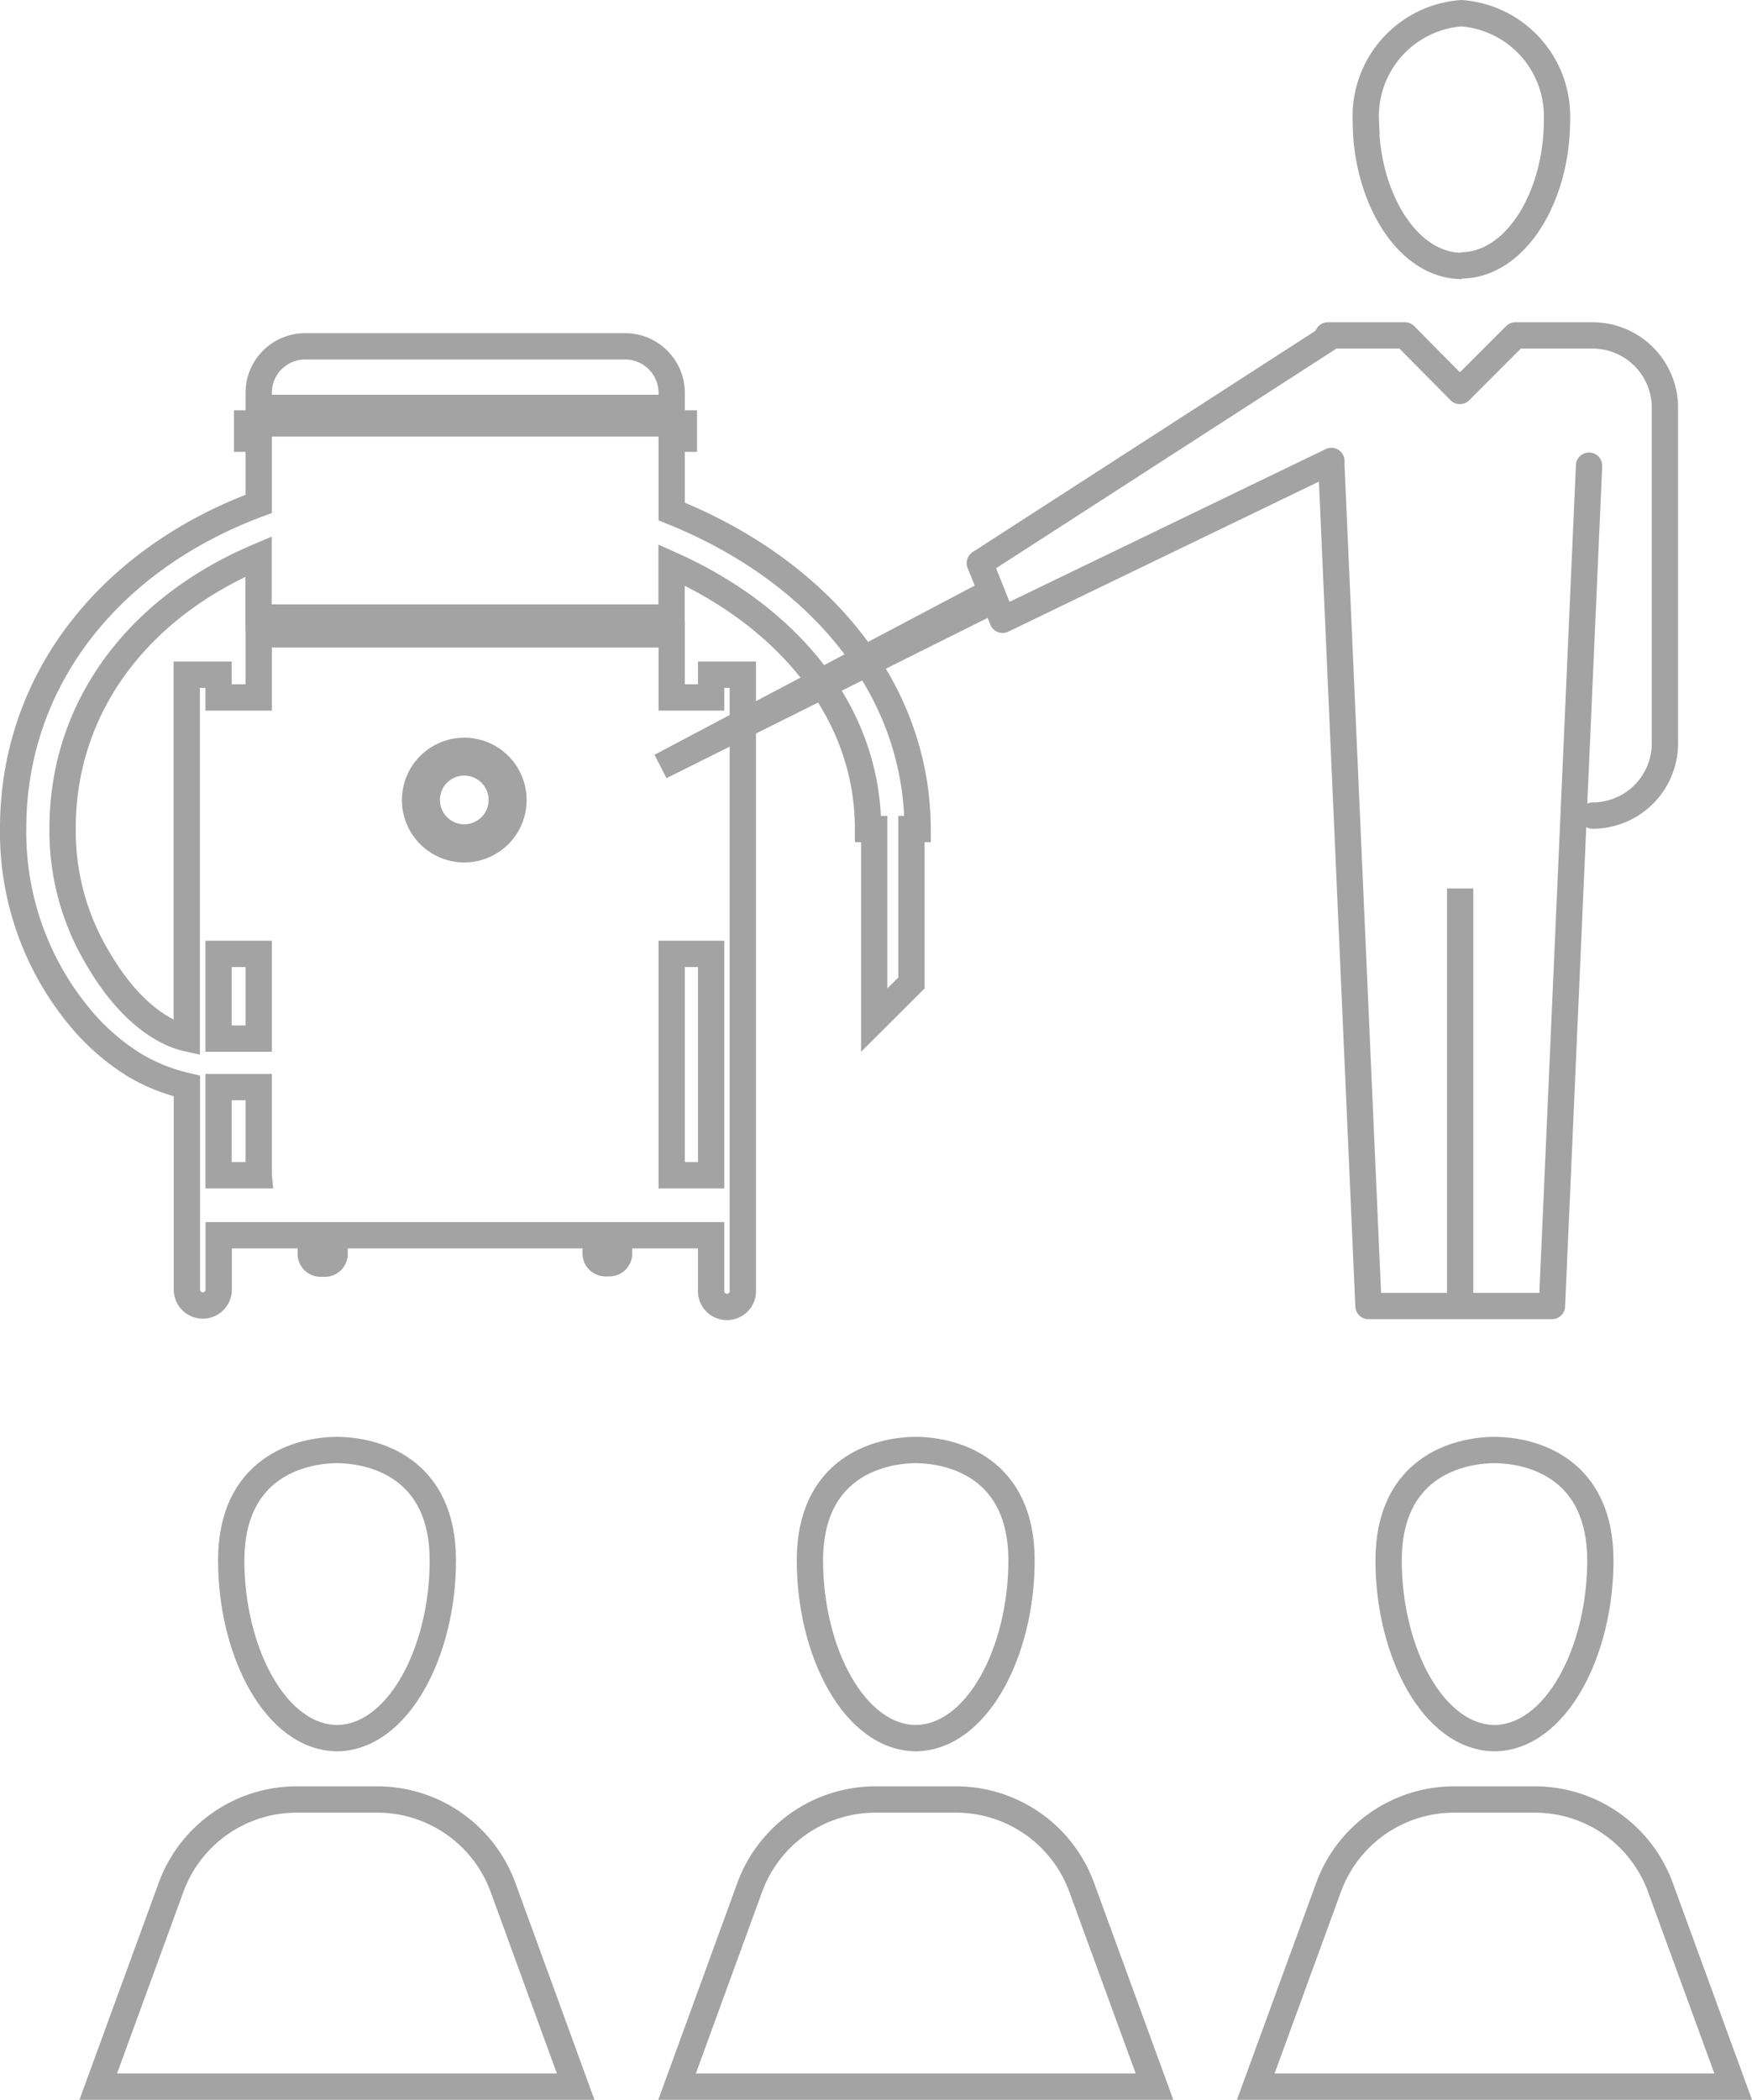
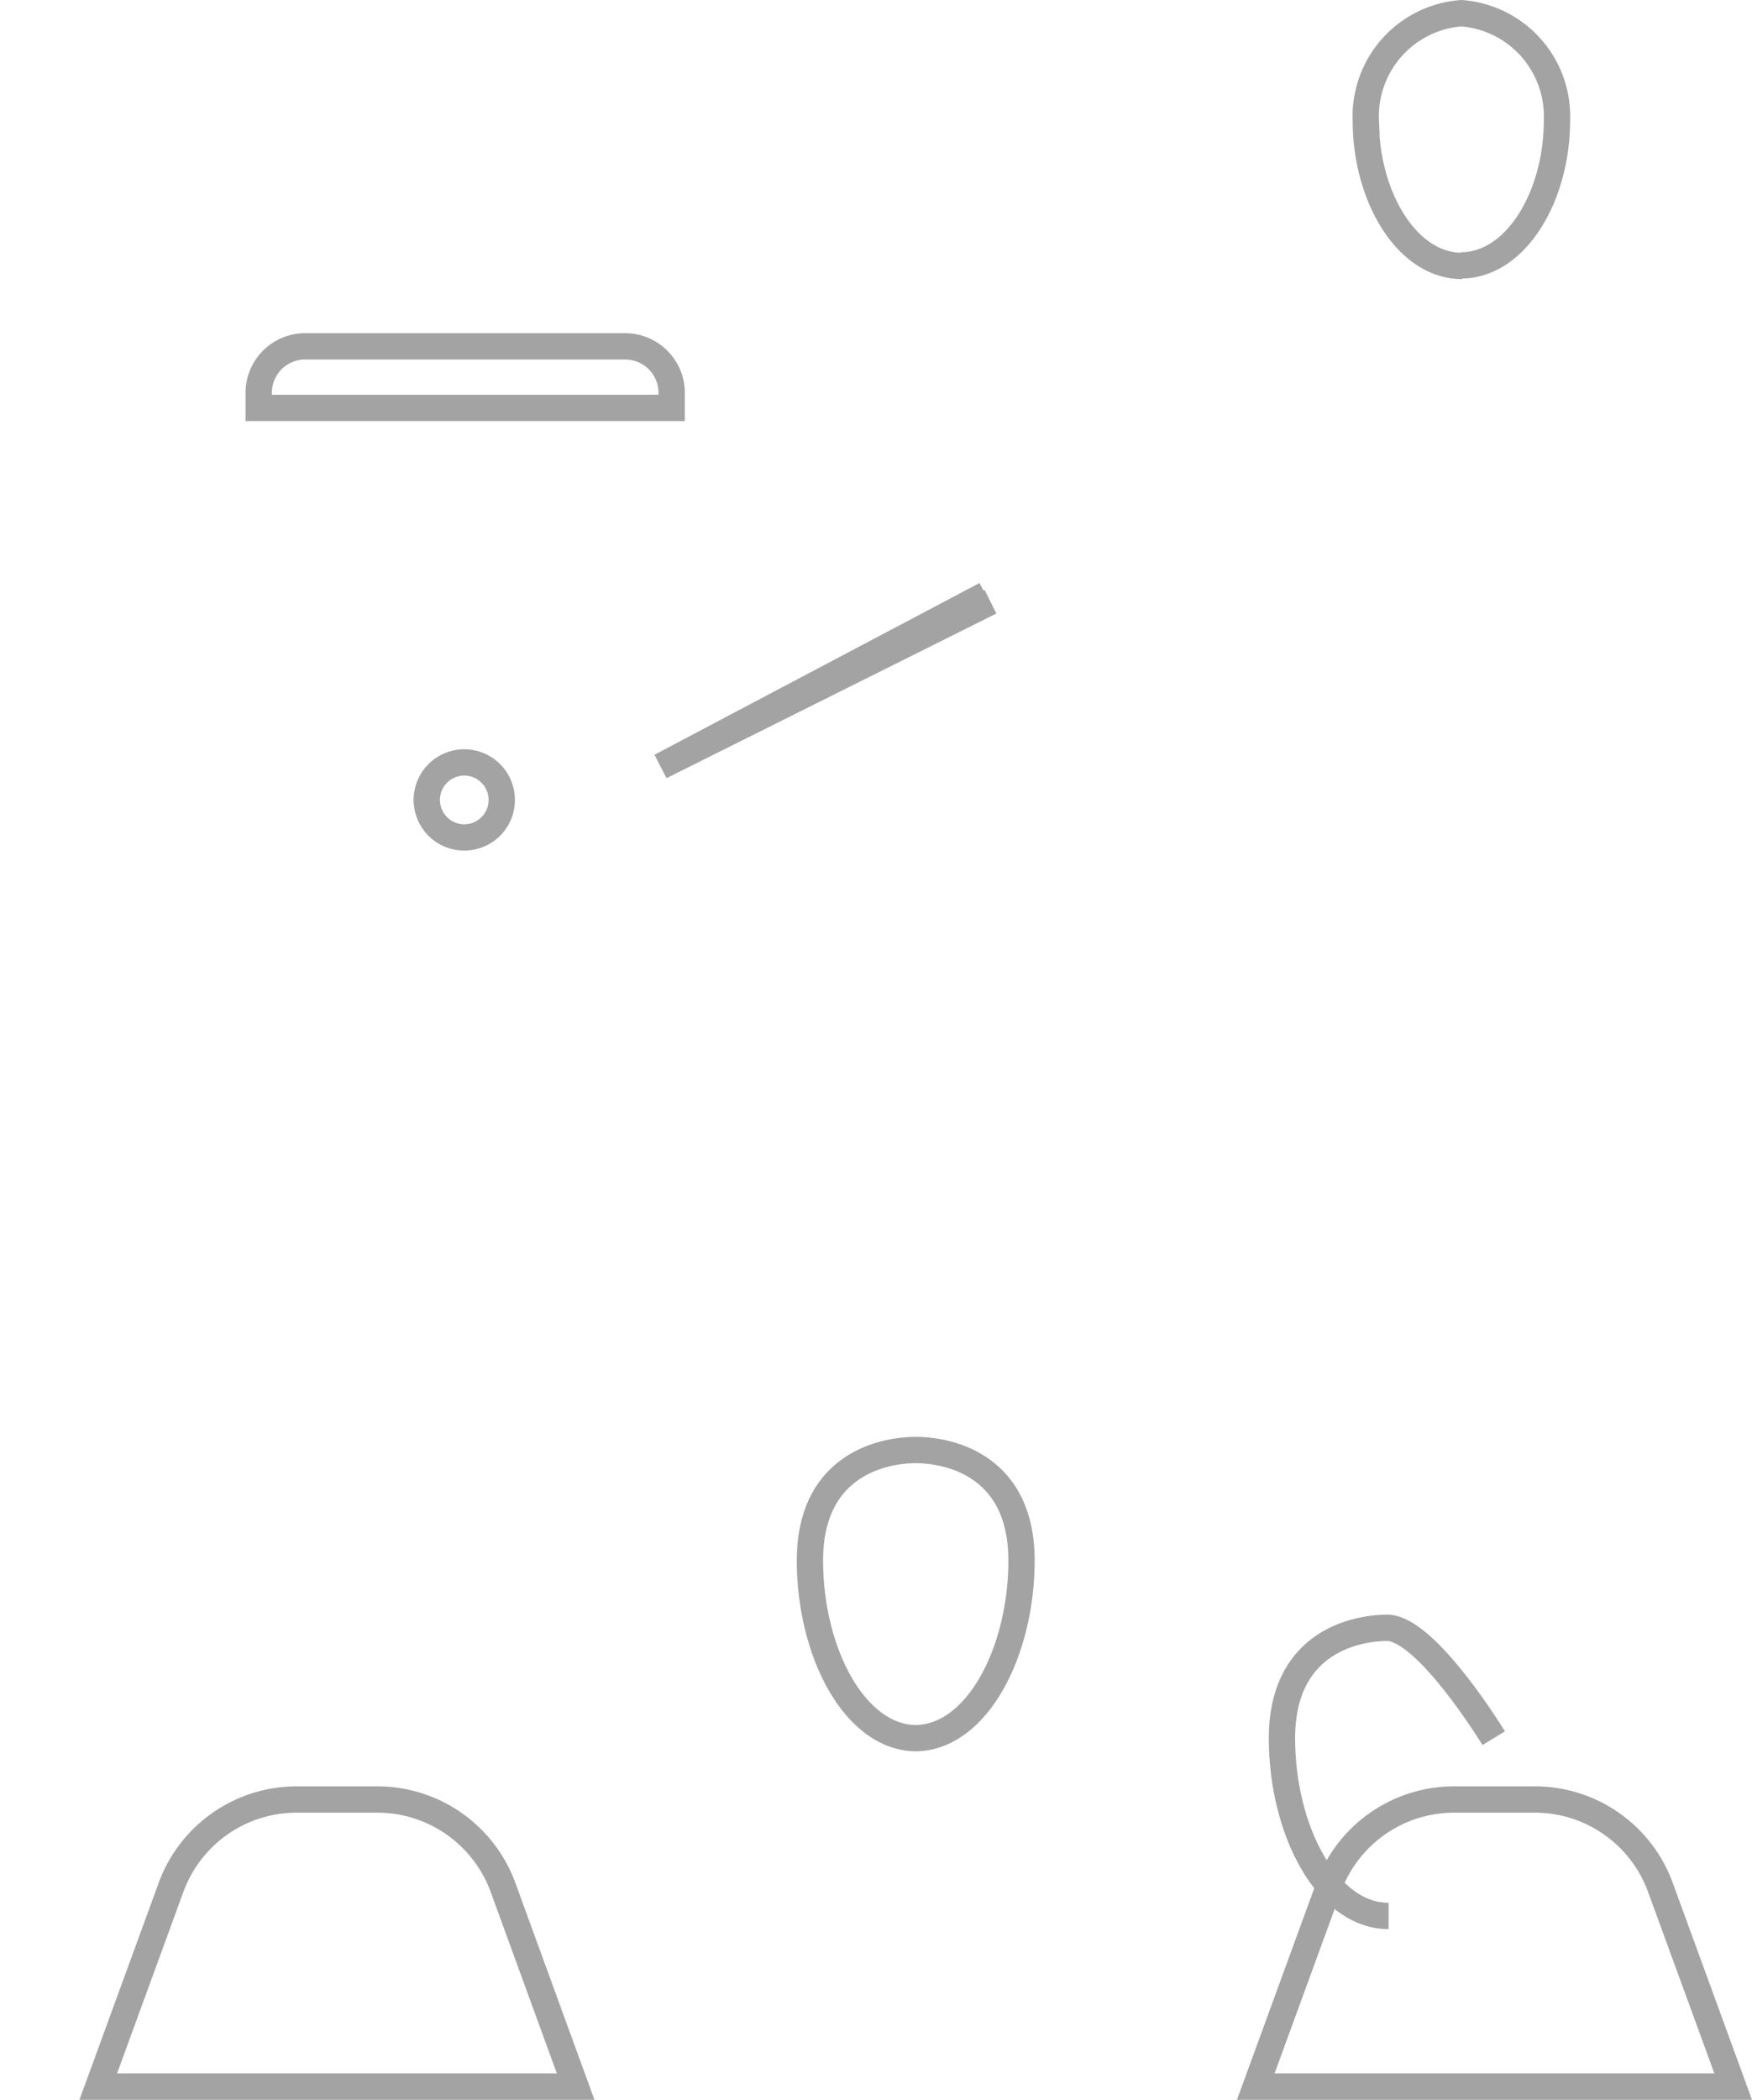
<svg xmlns="http://www.w3.org/2000/svg" viewBox="0 0 133.21 159.57">
  <defs>
    <style>.cls-1,.cls-2{fill:none;stroke:#a3a3a3;stroke-width:2px;}.cls-1{stroke-miterlimit:10;}.cls-2{stroke-linecap:round;stroke-linejoin:round;}</style>
  </defs>
  <g id="Livello_2" data-name="Livello 2">
    <g id="menu">
-       <path class="cls-1" d="M113.57,132.09c4.7,0,8.11-6.55,8.11-13.51s-5.11-8.39-8.11-8.39h.12c-3,0-8.11,1.43-8.11,8.39s3.41,13.51,8.11,13.51" />
+       <path class="cls-1" d="M113.57,132.09s-5.11-8.39-8.11-8.39h.12c-3,0-8.11,1.43-8.11,8.39s3.41,13.51,8.11,13.51" />
      <path class="cls-1" d="M126.25,143.44a10.16,10.16,0,0,0-9.55-6.69h-6.14a10.16,10.16,0,0,0-9.55,6.69l-5.53,15.13h36.3Z" />
      <path class="cls-1" d="M69.56,132.09c4.71,0,8.11-6.55,8.11-13.51s-5.11-8.39-8.11-8.39h.13c-3,0-8.11,1.43-8.11,8.39s3.4,13.51,8.11,13.51" />
-       <path class="cls-1" d="M82.25,143.44a10.17,10.17,0,0,0-9.56-6.69H66.56A10.18,10.18,0,0,0,57,143.44l-5.52,15.13h36.3Z" />
-       <path class="cls-1" d="M25.56,132.09c4.7,0,8.11-6.55,8.11-13.51s-5.11-8.39-8.11-8.39h.13c-3,0-8.11,1.43-8.11,8.39s3.4,13.51,8.11,13.51" />
      <path class="cls-1" d="M38.25,143.44a10.18,10.18,0,0,0-9.56-6.69H22.55A10.17,10.17,0,0,0,13,143.44L7.47,158.57h36.3Z" />
      <g id="Raggruppa_87" data-name="Raggruppa 87">
        <path id="Tracciato_163" data-name="Tracciato 163" class="cls-1" d="M51.07,31V29.84a3.54,3.54,0,0,0-3.54-3.52H23.2a3.53,3.53,0,0,0-3.53,3.52V31Z" />
        <path id="Tracciato_164" data-name="Tracciato 164" class="cls-1" d="M35.31,63.64a2.85,2.85,0,1,0-2.86-2.84h0A2.85,2.85,0,0,0,35.31,63.64Z" />
-         <path id="Tracciato_165" data-name="Tracciato 165" class="cls-1" d="M51.07,38.87V33.34H52V32.18H18.79v1.16h.88v4.95C8.28,42.52,1,51.72,1,62.94A22,22,0,0,0,5.9,77.1a17.12,17.12,0,0,0,4.31,3.83,13.79,13.79,0,0,0,4,1.6V98a1.21,1.21,0,0,0,2.42,0V93.87h7v1.42a.74.74,0,0,0,.74.74h.33a.74.74,0,0,0,.74-.74V93.87H45.29v1.42A.75.75,0,0,0,46,96h.33a.74.74,0,0,0,.74-.74V93.87h7V98a1.21,1.21,0,1,0,2.41,0V51.27H54.07V53h-3V48.21H19.67V53H16.62V51.27H14.2V78.9c-1.08-.24-4-1.31-6.79-6.12h0a18.78,18.78,0,0,1-2.65-9.85c0-9.2,5.72-16.76,14.9-20.64v4.64h31.4v-4C60,46.94,66,54.21,66,63h.47V77.52l2.83-2.82V63h.47C69.74,52.21,62.18,43.33,51.07,38.87Zm0,50.29V72.49h3V89.31h-3s0-.1,0-.15ZM35.31,57.06a3.74,3.74,0,1,1-3.75,3.74h0A3.74,3.74,0,0,1,35.31,57.06ZM16.62,72.49h3.05v6.44H16.62Zm0,10.12h3.05v6.55a.77.77,0,0,0,0,.15H16.62Z" />
      </g>
      <path class="cls-1" d="M111.17,20.21c-4.25,0-7.32-5.35-7.32-11A7.85,7.85,0,0,1,111.17,1h-.11a7.86,7.86,0,0,1,7.32,8.17c0,5.69-3.08,11-7.32,11" />
      <polyline class="cls-1" points="74.94 45.19 50.23 58.24 75.31 45.73" />
-       <line class="cls-1" x1="111.02" y1="99.25" x2="111.02" y2="67.52" />
-       <path class="cls-2" d="M120.82,35.39,118,99.25H104.05l-2.82-63.86,0-.36-25,12.07-1.73-4.31,26.71-17.23-.25-.07h5.86L111,29.71l4.22-4.22h5.87a5.5,5.5,0,0,1,5.5,5.5V56.48a5.5,5.5,0,0,1-5.5,5.5" />
    </g>
  </g>
</svg>